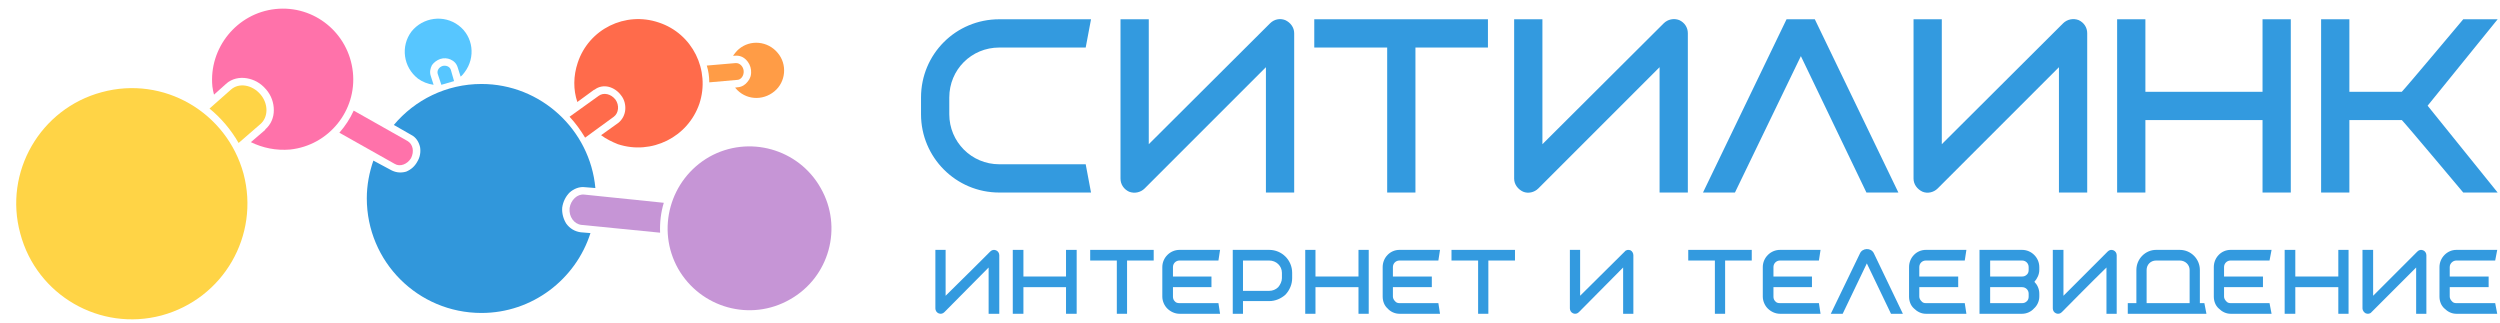
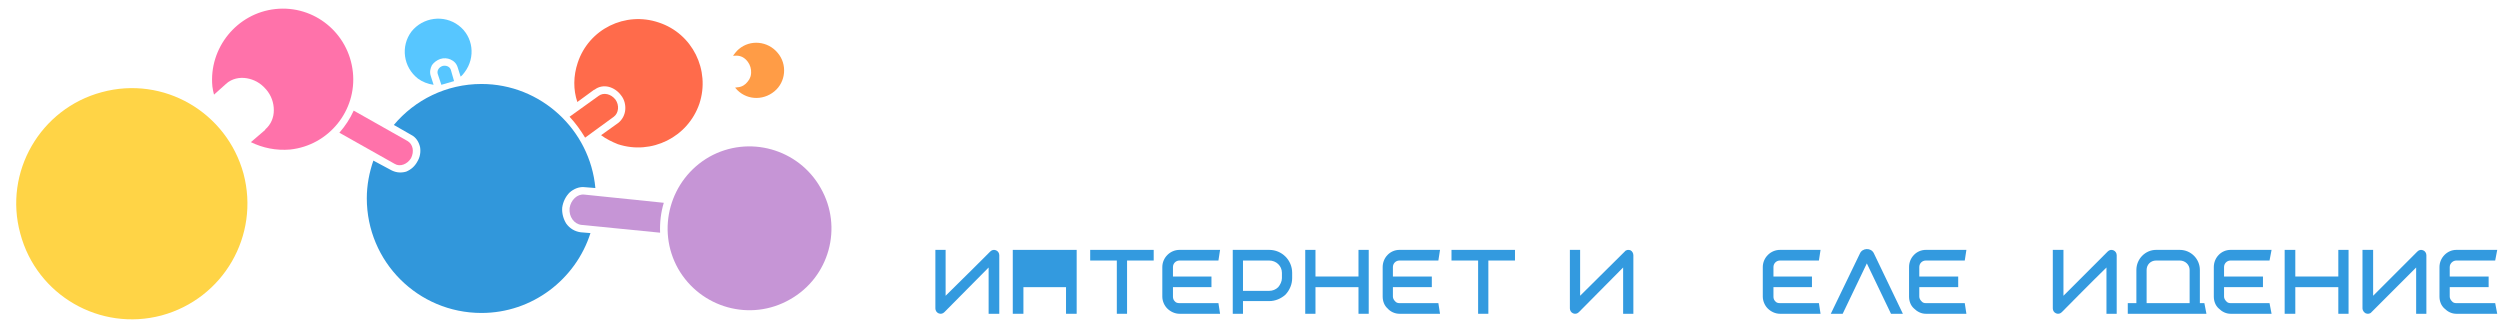
<svg xmlns="http://www.w3.org/2000/svg" width="147" height="19" viewBox="0 0 147 19" fill="none">
  <path fill-rule="evenodd" clip-rule="evenodd" d="M38.74 1.325C40.715 1.976 41.775 4.119 41.125 6.094C40.45 8.069 38.307 9.129 36.332 8.479C35.971 8.334 35.633 8.166 35.344 7.949L36.356 7.226C36.597 7.034 36.741 6.745 36.765 6.456C36.789 6.167 36.717 5.854 36.524 5.613V5.589V5.613C36.332 5.348 36.067 5.179 35.802 5.107C35.513 5.035 35.2 5.083 34.959 5.275H34.935L33.947 5.998C33.706 5.275 33.706 4.481 33.971 3.686C34.622 1.711 36.765 0.651 38.74 1.325Z" fill="#FF6B4B" />
  <path fill-rule="evenodd" clip-rule="evenodd" d="M20.798 6.504L23.953 8.286C24.291 8.479 24.363 8.912 24.17 9.298C23.953 9.659 23.52 9.828 23.207 9.635L19.955 7.804C20.292 7.419 20.581 6.985 20.798 6.504Z" fill="#FF72AA" />
  <path fill-rule="evenodd" clip-rule="evenodd" d="M36.188 5.854C36.429 6.191 36.38 6.648 36.091 6.865L34.405 8.094C34.141 7.66 33.852 7.251 33.49 6.865L35.2 5.637C35.489 5.42 35.923 5.516 36.188 5.854Z" fill="#FF6B4B" />
  <path fill-rule="evenodd" clip-rule="evenodd" d="M12.488 5.083C12.271 2.819 13.933 0.772 16.197 0.531C18.485 0.29 20.508 1.952 20.749 4.24C20.99 6.504 19.328 8.551 17.064 8.792C16.221 8.864 15.45 8.696 14.752 8.359L15.595 7.636V7.612C15.932 7.323 16.101 6.914 16.101 6.48C16.101 6.046 15.956 5.613 15.643 5.252L15.619 5.228C15.306 4.866 14.921 4.673 14.511 4.601C14.078 4.529 13.644 4.625 13.307 4.914V4.938H13.283L12.584 5.565C12.536 5.396 12.512 5.252 12.488 5.083Z" fill="#FF72AA" />
-   <path fill-rule="evenodd" clip-rule="evenodd" d="M12.32 6.383L13.573 5.275C14.055 4.842 14.825 4.986 15.307 5.54C15.789 6.094 15.789 6.889 15.307 7.299L14.03 8.406C13.573 7.612 12.995 6.937 12.32 6.383Z" fill="#FFD446" />
-   <path fill-rule="evenodd" clip-rule="evenodd" d="M43.728 4.168C43.752 4.457 43.56 4.698 43.343 4.698L41.705 4.842C41.705 4.505 41.657 4.168 41.56 3.855L43.246 3.71C43.487 3.686 43.704 3.903 43.728 4.168Z" fill="#FF9C46" />
  <path fill-rule="evenodd" clip-rule="evenodd" d="M28.312 4.938C31.805 4.938 34.695 7.636 35.008 11.056L34.406 11.008C34.069 10.96 33.732 11.104 33.491 11.321C33.274 11.538 33.105 11.851 33.057 12.212C33.033 12.55 33.13 12.887 33.298 13.152C33.491 13.417 33.78 13.609 34.141 13.658L34.719 13.706C33.852 16.427 31.299 18.402 28.312 18.402C24.579 18.402 21.568 15.392 21.568 11.658C21.568 10.888 21.713 10.141 21.954 9.443L22.941 9.972C23.23 10.141 23.543 10.189 23.881 10.093C24.169 9.972 24.386 9.78 24.531 9.515C24.7 9.25 24.748 8.937 24.7 8.648C24.627 8.335 24.459 8.07 24.169 7.925L23.158 7.347C24.386 5.878 26.241 4.938 28.312 4.938Z" fill="#3197DB" />
  <path fill-rule="evenodd" clip-rule="evenodd" d="M24.194 1.855C24.868 1.013 26.097 0.844 26.964 1.494C27.831 2.145 27.976 3.373 27.325 4.24C27.253 4.336 27.181 4.433 27.084 4.505L26.916 3.975C26.843 3.734 26.699 3.59 26.482 3.493C26.314 3.421 26.097 3.397 25.88 3.469C25.687 3.541 25.519 3.662 25.398 3.831C25.302 4.023 25.254 4.24 25.326 4.457L25.495 4.987C25.157 4.938 24.844 4.818 24.579 4.625C23.712 3.951 23.544 2.723 24.194 1.855Z" fill="#57C6FF" />
  <path fill-rule="evenodd" clip-rule="evenodd" d="M1.192 13.73C0.204 10.117 2.372 6.384 5.985 5.42C9.622 4.433 13.331 6.6 14.319 10.213C15.282 13.85 13.139 17.559 9.502 18.547C5.889 19.51 2.155 17.367 1.192 13.73Z" fill="#FFD446" />
  <path fill-rule="evenodd" clip-rule="evenodd" d="M45.727 3.108C46.305 3.782 46.209 4.818 45.534 5.372C44.836 5.95 43.824 5.878 43.246 5.179L43.222 5.155L43.366 5.131H43.391C43.631 5.107 43.824 4.986 43.968 4.794C44.113 4.625 44.185 4.408 44.161 4.167V4.143V4.119C44.137 3.878 44.017 3.662 43.872 3.517C43.704 3.348 43.487 3.252 43.222 3.276H43.102C43.198 3.156 43.294 3.011 43.439 2.891C44.113 2.313 45.149 2.409 45.727 3.108Z" fill="#FF9C46" />
  <path fill-rule="evenodd" clip-rule="evenodd" d="M26.024 3.879C26.217 3.83 26.434 3.903 26.506 4.095L26.699 4.77C26.458 4.842 26.193 4.914 25.952 4.987L25.735 4.336C25.687 4.144 25.807 3.951 26.024 3.879Z" fill="#57C6FF" />
  <path fill-rule="evenodd" clip-rule="evenodd" d="M48.256 11.056C49.58 13.368 48.761 16.307 46.449 17.607C44.137 18.932 41.199 18.113 39.874 15.801C38.573 13.489 39.392 10.55 41.704 9.225C44.017 7.925 46.955 8.744 48.256 11.056Z" fill="#C695D6" />
  <path fill-rule="evenodd" clip-rule="evenodd" d="M38.814 13.682L34.19 13.224C33.756 13.176 33.443 12.742 33.491 12.236C33.563 11.755 33.949 11.393 34.358 11.442L39.031 11.924C38.862 12.477 38.79 13.08 38.814 13.682Z" fill="#C695D6" />
-   <path fill-rule="evenodd" clip-rule="evenodd" d="M75.569 1.181C75.882 1.325 76.098 1.615 76.098 1.952V11.321H74.436C74.436 11.321 74.436 6.311 74.436 3.951C72.461 5.926 67.307 11.08 67.307 11.08C67.066 11.321 66.705 11.393 66.392 11.273C66.079 11.128 65.886 10.839 65.886 10.502V1.133H67.548C67.548 1.133 67.548 6.143 67.548 8.479C69.523 6.504 74.677 1.374 74.677 1.374C74.918 1.133 75.255 1.06 75.569 1.181ZM58.757 1.133C56.203 1.133 54.156 3.18 54.156 5.733V6.721C54.156 9.25 56.203 11.321 58.757 11.321H64.152L63.839 9.659H58.757C57.119 9.659 55.818 8.335 55.818 6.721V5.733C55.818 4.095 57.119 2.795 58.757 2.795H63.839L64.152 1.133H58.757ZM87.491 1.133H77.279V2.795H81.566V11.321H83.228V2.795H87.491V1.133ZM105.049 1.133L100.136 11.321H102.015L105.892 3.3L109.746 11.321H111.625L106.711 1.133H105.049ZM98.739 1.181C99.052 1.325 99.245 1.615 99.245 1.952V11.321H97.583C97.583 11.321 97.583 6.311 97.583 3.951C95.608 5.926 90.454 11.08 90.454 11.08C90.213 11.321 89.851 11.393 89.562 11.273C89.249 11.128 89.032 10.839 89.032 10.502V1.133H90.694C90.694 1.133 90.694 6.143 90.694 8.479C92.669 6.504 97.824 1.374 97.824 1.374C98.064 1.133 98.426 1.06 98.739 1.181ZM122.223 1.181C122.536 1.325 122.728 1.615 122.728 1.952V11.321H121.066C121.066 11.321 121.066 6.311 121.066 3.951C119.091 5.926 113.937 11.08 113.937 11.08C113.696 11.321 113.335 11.393 113.046 11.273C112.733 11.128 112.516 10.839 112.516 10.502V1.133H114.178C114.178 1.133 114.178 6.143 114.178 8.479C116.153 6.504 121.307 1.374 121.307 1.374C121.548 1.133 121.909 1.06 122.223 1.181ZM138.143 7.058C139.372 7.058 140.889 7.058 141.226 7.058C141.467 7.299 144.839 11.321 144.839 11.321H146.862L142.744 6.215L146.862 1.133H144.839C144.839 1.133 141.467 5.155 141.226 5.396H138.143V1.133H136.481V11.321H138.143V7.058ZM133.037 1.133V5.396H126.149V1.133H124.487V11.321H126.149V7.058C128.485 7.058 130.966 7.058 133.037 7.058V11.321H134.699V1.133H133.037Z" fill="#339ADF" />
  <path fill-rule="evenodd" clip-rule="evenodd" d="M58.565 14.717C58.685 14.765 58.758 14.886 58.758 15.006V18.45H58.131C58.131 18.45 58.131 16.596 58.131 15.729C57.409 16.451 55.53 18.354 55.53 18.354C55.434 18.45 55.313 18.474 55.193 18.426C55.072 18.378 55 18.258 55 18.137V14.693H55.602C55.602 14.693 55.602 16.548 55.602 17.391C56.349 16.668 58.227 14.789 58.227 14.789C58.324 14.693 58.444 14.669 58.565 14.717Z" fill="#339ADF" />
-   <path fill-rule="evenodd" clip-rule="evenodd" d="M63.308 14.693H62.682V16.259H60.177V14.693H59.551V18.45H60.177V16.885H62.682V18.45H63.308V14.693Z" fill="#339ADF" />
+   <path fill-rule="evenodd" clip-rule="evenodd" d="M63.308 14.693H62.682H60.177V14.693H59.551V18.45H60.177V16.885H62.682V18.45H63.308V14.693Z" fill="#339ADF" />
  <path fill-rule="evenodd" clip-rule="evenodd" d="M67.837 14.693H64.103V15.319H65.669V18.45H66.271V15.319H67.837V14.693Z" fill="#339ADF" />
  <path fill-rule="evenodd" clip-rule="evenodd" d="M69.355 17.824C69.235 17.824 69.139 17.8 69.066 17.704C68.994 17.631 68.97 17.535 68.97 17.439V16.885H71.234V16.259H68.97V15.705C68.97 15.488 69.139 15.319 69.355 15.319H71.644L71.74 14.693H69.355C68.802 14.693 68.344 15.151 68.344 15.705V17.439C68.344 17.704 68.464 17.969 68.633 18.137C68.826 18.33 69.091 18.45 69.355 18.45H71.74L71.644 17.824H69.355Z" fill="#339ADF" />
  <path fill-rule="evenodd" clip-rule="evenodd" d="M74.63 14.693H72.486V18.45H73.088V17.704H74.63C74.991 17.704 75.328 17.559 75.593 17.318C75.834 17.053 75.979 16.716 75.979 16.355V16.042C75.979 15.295 75.377 14.693 74.63 14.693ZM75.377 16.355C75.377 16.548 75.28 16.74 75.16 16.885C75.015 17.029 74.823 17.102 74.63 17.102H73.088V15.319H74.63C75.039 15.319 75.377 15.633 75.377 16.042V16.355Z" fill="#339ADF" />
  <path fill-rule="evenodd" clip-rule="evenodd" d="M80.481 14.693H79.879V16.259H77.35V14.693H76.748V18.45H77.35V16.885H79.879V18.45H80.481V14.693Z" fill="#339ADF" />
  <path fill-rule="evenodd" clip-rule="evenodd" d="M82.288 17.824C82.192 17.824 82.096 17.8 82.023 17.704C81.951 17.631 81.903 17.535 81.903 17.439V16.885H84.191V16.259H81.903V15.705C81.903 15.488 82.072 15.319 82.288 15.319H84.576L84.673 14.693H82.288C81.734 14.693 81.301 15.151 81.301 15.705V17.439C81.301 17.704 81.397 17.969 81.59 18.137C81.758 18.33 82.023 18.45 82.288 18.45H84.673L84.576 17.824H82.288Z" fill="#339ADF" />
  <path fill-rule="evenodd" clip-rule="evenodd" d="M89.081 14.693H85.348V15.319H86.913V18.45H87.515V15.319H89.081V14.693Z" fill="#339ADF" />
  <path fill-rule="evenodd" clip-rule="evenodd" d="M95.873 14.717C95.97 14.765 96.042 14.886 96.042 15.006V18.45H95.44C95.44 18.45 95.44 16.596 95.44 15.729C94.717 16.451 92.838 18.354 92.838 18.354C92.742 18.45 92.622 18.474 92.501 18.426C92.381 18.378 92.309 18.258 92.309 18.137V14.693H92.911C92.911 14.693 92.911 16.548 92.911 17.391C93.633 16.668 95.536 14.789 95.536 14.789C95.608 14.693 95.753 14.669 95.873 14.717Z" fill="#339ADF" />
-   <path fill-rule="evenodd" clip-rule="evenodd" d="M103.003 14.693H99.269V15.319H100.835V18.45H101.437V15.319H103.003V14.693Z" fill="#339ADF" />
  <path fill-rule="evenodd" clip-rule="evenodd" d="M104.664 17.824C104.544 17.824 104.447 17.8 104.375 17.704C104.303 17.631 104.279 17.535 104.279 17.439V16.885H106.543V16.259H104.279V15.705C104.279 15.488 104.447 15.319 104.664 15.319H106.952L107.048 14.693H104.664C104.11 14.693 103.652 15.151 103.652 15.705V17.439C103.652 17.704 103.773 17.969 103.941 18.137C104.134 18.33 104.399 18.45 104.664 18.45H107.048L106.952 17.824H104.664Z" fill="#339ADF" />
  <path fill-rule="evenodd" clip-rule="evenodd" d="M109.361 14.91L107.65 18.451H108.349L109.77 15.488L111.191 18.451H111.89L110.179 14.886C110.011 14.549 109.505 14.573 109.361 14.91Z" fill="#339ADF" />
  <path fill-rule="evenodd" clip-rule="evenodd" d="M113.24 17.824C113.143 17.824 113.047 17.8 112.975 17.704C112.902 17.631 112.854 17.535 112.854 17.439V16.885H115.142V16.259H112.854V15.705C112.854 15.488 113.023 15.319 113.24 15.319H115.528L115.624 14.693H113.24C112.685 14.693 112.252 15.151 112.252 15.705V17.439C112.252 17.704 112.348 17.969 112.541 18.137C112.734 18.33 112.975 18.45 113.24 18.45H115.624L115.528 17.824H113.24Z" fill="#339ADF" />
-   <path fill-rule="evenodd" clip-rule="evenodd" d="M119.911 15.705C119.911 15.151 119.453 14.693 118.899 14.693H116.395V18.45H118.899C119.164 18.45 119.429 18.33 119.598 18.137C119.791 17.969 119.911 17.704 119.911 17.439V17.27C119.911 16.981 119.791 16.74 119.622 16.572C119.791 16.379 119.911 16.138 119.911 15.873V15.705ZM119.285 17.439C119.285 17.535 119.261 17.631 119.188 17.704C119.092 17.8 118.996 17.824 118.899 17.824H117.021V16.885H118.899C119.116 16.885 119.285 17.053 119.285 17.27V17.439ZM119.285 15.873C119.285 15.97 119.261 16.066 119.188 16.138C119.092 16.235 118.996 16.259 118.899 16.259H117.021V15.319H118.899C119.116 15.319 119.285 15.488 119.285 15.705V15.873Z" fill="#339ADF" />
  <path fill-rule="evenodd" clip-rule="evenodd" d="M124.27 14.717C124.39 14.765 124.462 14.886 124.462 15.006V18.45H123.86C123.86 18.45 123.86 16.596 123.86 15.729C123.114 16.451 121.235 18.354 121.235 18.354C121.139 18.45 121.018 18.474 120.898 18.426C120.777 18.378 120.705 18.258 120.705 18.137V14.693H121.331C121.331 14.693 121.331 16.548 121.331 17.391C122.054 16.668 123.933 14.789 123.933 14.789C124.029 14.693 124.149 14.669 124.27 14.717Z" fill="#339ADF" />
  <path fill-rule="evenodd" clip-rule="evenodd" d="M129.617 17.824H129.352V15.873C129.352 15.223 128.823 14.693 128.172 14.693H126.775C126.149 14.693 125.619 15.223 125.619 15.873V17.824H125.113V18.45H129.738L129.617 17.824ZM128.75 17.824H126.221V15.873C126.221 15.56 126.462 15.319 126.775 15.319H128.172C128.485 15.319 128.75 15.56 128.75 15.873V17.824Z" fill="#339ADF" />
  <path fill-rule="evenodd" clip-rule="evenodd" d="M131.159 17.824C131.063 17.824 130.967 17.8 130.894 17.704C130.822 17.631 130.774 17.535 130.774 17.439V16.885H133.062V16.259H130.774V15.705C130.774 15.488 130.943 15.319 131.159 15.319H133.448L133.568 14.693H131.159C130.605 14.693 130.172 15.151 130.172 15.705V17.439C130.172 17.704 130.268 17.969 130.461 18.137C130.654 18.33 130.894 18.45 131.159 18.45H133.568L133.448 17.824H131.159Z" fill="#339ADF" />
  <path fill-rule="evenodd" clip-rule="evenodd" d="M138.095 14.693H137.493V16.259H134.964V14.693H134.338V18.45H134.964V16.885H137.493V18.45H138.095V14.693Z" fill="#339ADF" />
  <path fill-rule="evenodd" clip-rule="evenodd" d="M142.479 14.717C142.599 14.765 142.671 14.886 142.671 15.006V18.45H142.069C142.069 18.45 142.069 16.596 142.069 15.729C141.347 16.451 139.444 18.354 139.444 18.354C139.372 18.45 139.227 18.474 139.107 18.426C139.01 18.378 138.914 18.258 138.914 18.137V14.693H139.54C139.54 14.693 139.54 16.548 139.54 17.391C140.263 16.668 142.142 14.789 142.142 14.789C142.238 14.693 142.358 14.669 142.479 14.717Z" fill="#339ADF" />
  <path fill-rule="evenodd" clip-rule="evenodd" d="M144.429 17.824C144.333 17.824 144.236 17.8 144.164 17.704C144.092 17.631 144.044 17.535 144.044 17.439V16.885H146.332V16.259H144.044V15.705C144.044 15.488 144.236 15.319 144.429 15.319H146.717L146.837 14.693H144.429C143.899 14.693 143.441 15.151 143.441 15.705V17.439C143.441 17.704 143.538 17.969 143.731 18.137C143.923 18.33 144.164 18.45 144.429 18.45H146.837L146.717 17.824H144.429Z" fill="#339ADF" />
</svg>